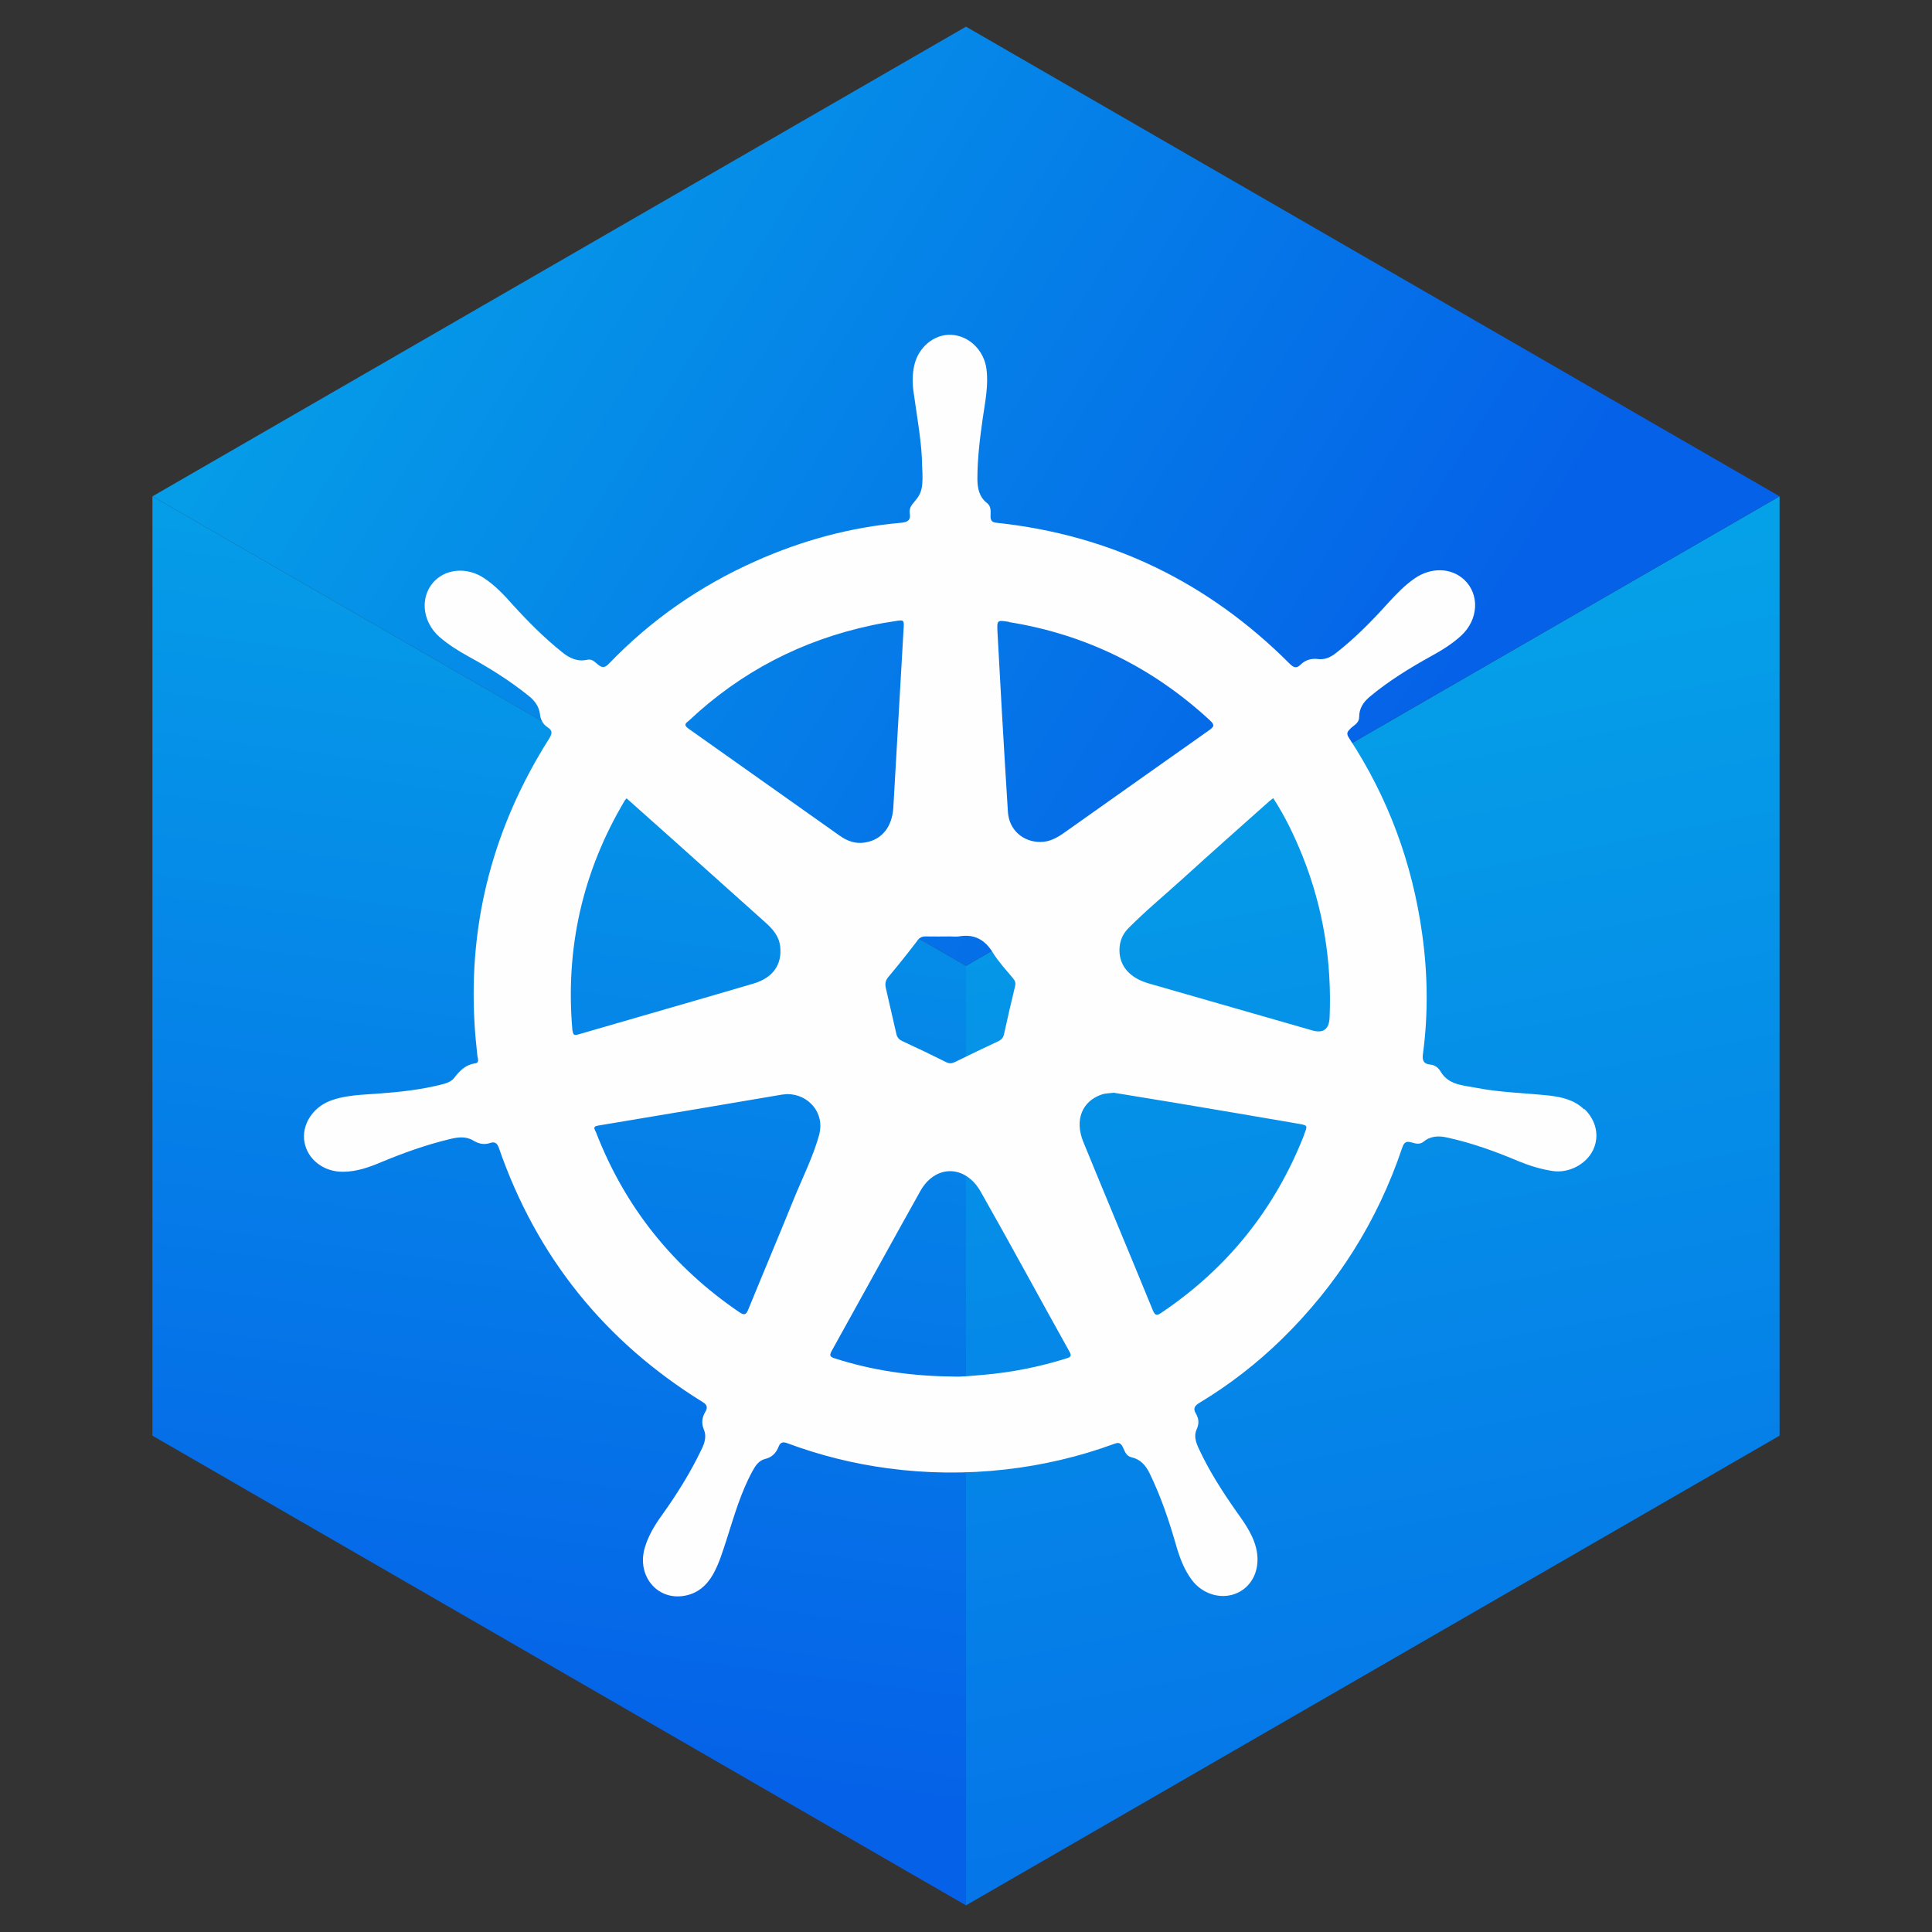
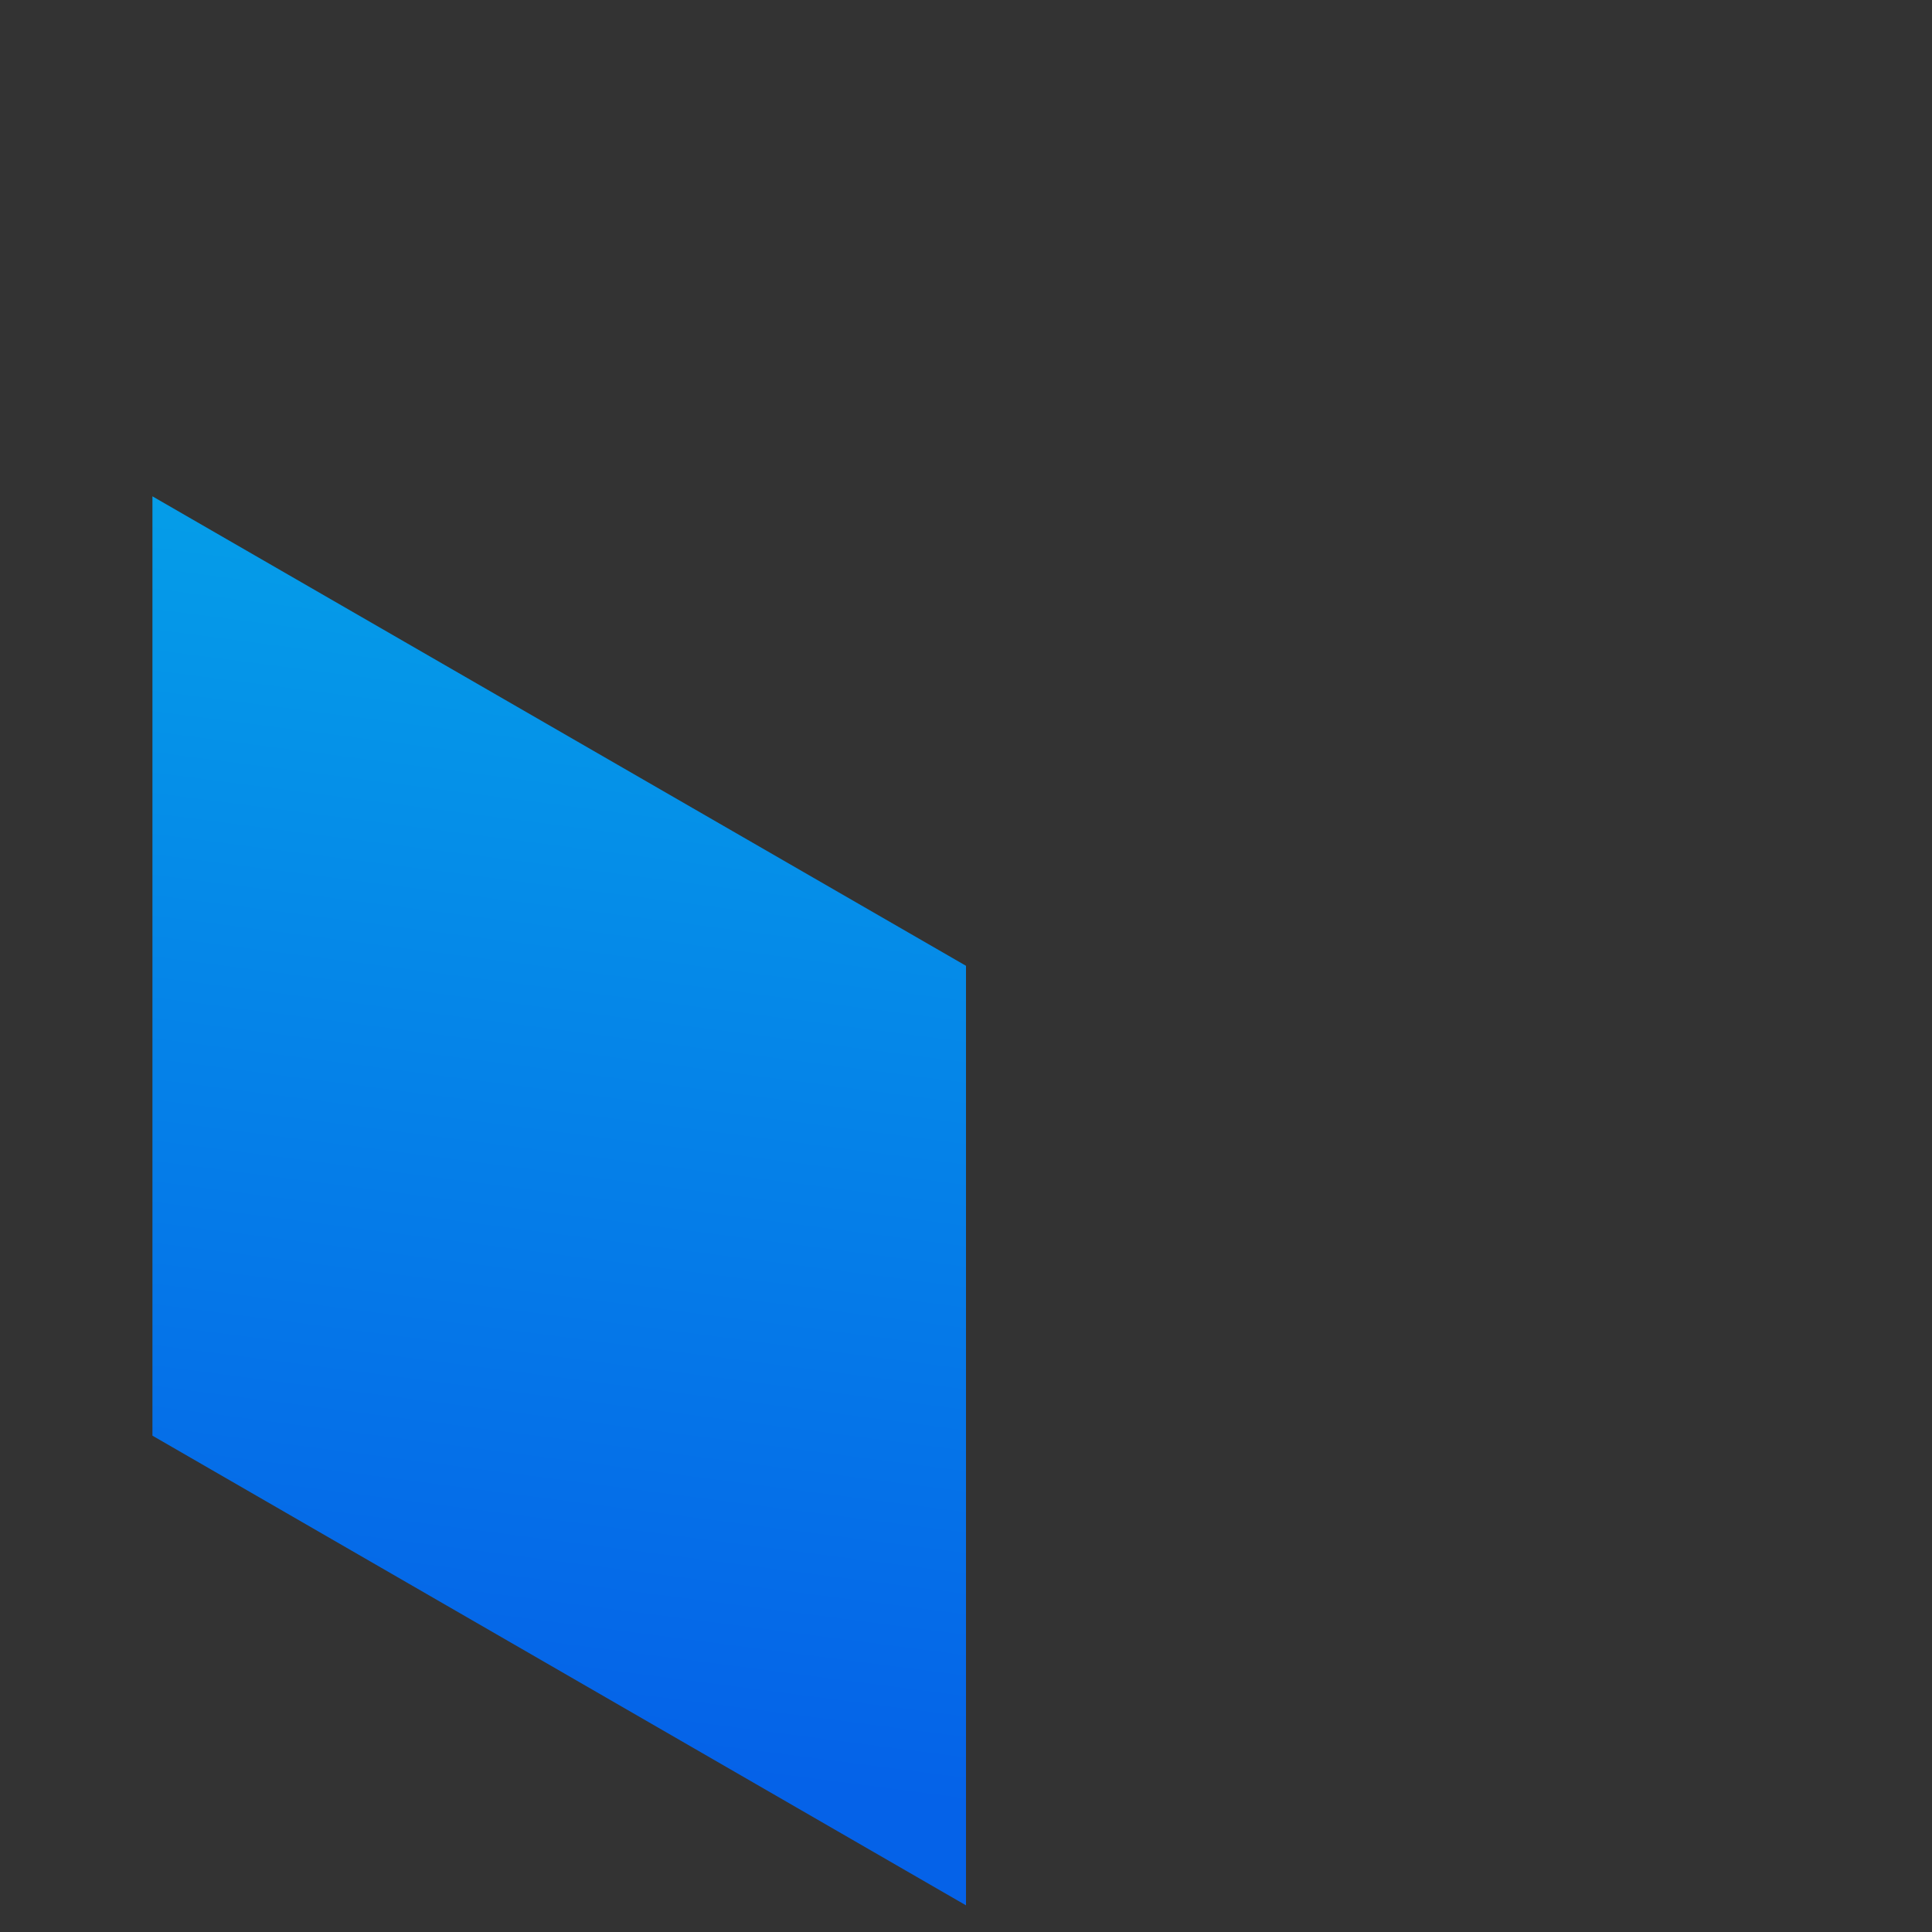
<svg xmlns="http://www.w3.org/2000/svg" xmlns:xlink="http://www.w3.org/1999/xlink" id="Layer_1" viewBox="0 0 100 100">
  <rect x="0" y="0" width="100" height="100" fill="#333333" stroke="none" />
  <defs>
    <style>
      .cls-1 {
        fill: url(#linear-gradient-3);
      }

      .cls-2 {
        fill: url(#linear-gradient-2);
      }

      .cls-3 {
        fill: url(#linear-gradient);
      }

      .cls-4 {
        fill: #fefefe;
      }
    </style>
    <linearGradient id="linear-gradient" x1="65.18" y1="32" x2="82.26" y2="119.64" gradientUnits="userSpaceOnUse">
      <stop offset="0" stop-color="#05a1e8" />
      <stop offset="1" stop-color="#0562e8" />
    </linearGradient>
    <linearGradient id="linear-gradient-2" x1="16.69" y1="4.73" x2="72.19" y2="39.64" xlink:href="#linear-gradient" />
    <linearGradient id="linear-gradient-3" x1="33.81" y1="24.84" x2="25.27" y2="90.38" xlink:href="#linear-gradient" />
  </defs>
  <g>
-     <polygon class="cls-3" points="92.11 25.69 92.11 74.31 50 98.62 50 49.99 92.11 25.69" />
-     <polygon class="cls-2" points="92.11 25.69 50 49.99 7.89 25.69 50 1.38 92.11 25.69" />
    <polygon class="cls-1" points="50 49.99 50 98.62 7.89 74.31 7.89 25.69 50 49.99" />
  </g>
-   <path class="cls-4" d="M82,57.43c-.49-.49-1.13-.64-1.78-.72-1.28-.14-2.57-.16-3.84-.41-.66-.13-1.4-.14-1.81-.83-.13-.22-.31-.35-.56-.37-.34-.04-.4-.23-.36-.54.28-2.08.25-4.16-.04-6.23-.51-3.66-1.76-7.05-3.79-10.14-.15-.23-.08-.32.08-.48.18-.18.45-.28.45-.6,0-.44.21-.76.54-1.04.98-.82,2.07-1.49,3.19-2.11.55-.3,1.08-.63,1.54-1.05.91-.83.98-2.15.16-2.91-.67-.62-1.71-.65-2.56-.06-.52.36-.95.81-1.37,1.27-.84.93-1.71,1.82-2.7,2.59-.28.22-.58.36-.94.31-.35-.04-.64.05-.89.29-.22.22-.37.15-.57-.05-4.2-4.2-9.24-6.66-15.16-7.29-.22-.02-.32-.1-.32-.33,0-.24.05-.51-.18-.69-.41-.32-.5-.77-.5-1.26,0-1.06.13-2.1.28-3.15.12-.84.3-1.67.19-2.52-.12-.97-.9-1.74-1.83-1.78-.88-.04-1.7.64-1.91,1.59-.1.46-.1.93-.03,1.4.18,1.31.43,2.62.44,3.82.06,1.07,0,1.38-.42,1.85-.16.18-.26.36-.22.59.06.37-.14.45-.46.48-2.61.23-5.11.91-7.51,1.98-2.88,1.28-5.42,3.04-7.6,5.31-.21.22-.35.23-.58.04-.15-.12-.29-.3-.55-.24-.5.11-.91-.08-1.29-.39-.94-.75-1.78-1.6-2.59-2.49-.44-.5-.9-.98-1.46-1.35-.81-.54-1.83-.5-2.47.07-.87.78-.78,2.15.18,2.99.46.39.96.71,1.49,1,1.1.6,2.15,1.26,3.13,2.05.31.25.52.55.57.94.03.29.16.52.4.68.25.16.24.31.08.57-2.85,4.5-4.18,9.4-3.87,14.73.03.57.09,1.14.15,1.71.02.13.12.35-.12.38-.49.07-.8.38-1.08.75-.16.2-.4.28-.64.34-1.06.27-2.15.39-3.24.47-.87.07-1.75.07-2.57.39-.91.36-1.46,1.27-1.3,2.13.16.89.99,1.54,1.99,1.53.7,0,1.35-.23,1.99-.5,1.15-.48,2.33-.9,3.54-1.19.41-.1.82-.16,1.21.07.28.17.56.24.88.13.23-.08.36,0,.45.25,1.95,5.64,5.48,10.02,10.55,13.16.23.14.27.28.14.5-.17.29-.22.58-.08.92.15.34.05.68-.11,1.01-.58,1.22-1.29,2.35-2.07,3.44-.37.51-.69,1.05-.87,1.65-.44,1.44.61,2.75,2.03,2.51.67-.11,1.15-.51,1.49-1.1.33-.58.51-1.22.72-1.85.38-1.19.72-2.39,1.32-3.49.15-.28.33-.56.65-.64.37-.09.58-.31.71-.64.09-.22.21-.27.45-.18,1.69.63,3.42,1.06,5.21,1.3,2.02.27,4.05.29,6.08.06,1.93-.22,3.82-.66,5.64-1.33.22-.08.32-.05.43.16.11.21.16.47.46.54.45.1.73.41.93.82.57,1.17.99,2.4,1.35,3.65.19.67.42,1.32.84,1.88.55.73,1.48,1.01,2.26.71.79-.31,1.24-1.12,1.12-2.07-.11-.83-.58-1.49-1.05-2.15-.74-1.05-1.44-2.14-1.98-3.31-.14-.31-.26-.64-.1-.98.13-.29.12-.54-.04-.81-.16-.27-.07-.41.2-.57,1.54-.93,2.96-2.03,4.25-3.29,2.86-2.8,4.94-6.09,6.22-9.88.09-.27.18-.39.49-.3.2.06.42.13.63-.04.36-.3.79-.31,1.22-.21,1.29.28,2.52.73,3.73,1.24.56.23,1.13.4,1.72.49.83.13,1.73-.34,2.09-1.07.35-.72.18-1.53-.44-2.14ZM52.23,32.2c3.98.64,7.43,2.35,10.39,5.08.26.24.23.33-.04.52-2.5,1.76-4.99,3.53-7.48,5.29-.37.26-.76.49-1.25.49-.91,0-1.62-.63-1.68-1.55-.11-1.71-.21-3.43-.31-5.14-.08-1.39-.15-2.78-.23-4.17-.03-.63-.03-.63.61-.53h0ZM47.48,48.68c.13-.16.26-.22.46-.21.42.01.83,0,1.25,0,.14,0,.29.02.43,0,.79-.14,1.35.15,1.77.84.29.47.68.89,1.04,1.32.11.13.15.25.11.42-.2.82-.39,1.64-.57,2.47-.04.19-.13.29-.29.37-.75.35-1.5.71-2.25,1.08-.17.08-.3.09-.47,0-.74-.37-1.49-.73-2.25-1.08-.19-.09-.28-.2-.32-.4-.18-.79-.36-1.57-.54-2.35-.05-.22-.02-.39.13-.57.52-.62,1.02-1.25,1.51-1.89ZM35.67,37.29c2.68-2.52,5.83-4.15,9.43-4.92.41-.09.82-.16,1.23-.22.46-.08.47-.06.44.39-.18,3.08-.35,6.16-.53,9.24-.06,1.02-.59,1.69-1.48,1.83-.48.08-.91-.08-1.29-.35-2.61-1.85-5.22-3.7-7.84-5.55-.29-.21-.1-.3.04-.42h0ZM29.63,53.36c-.38-4.27.52-8.25,2.71-11.93.02-.03.05-.06.09-.11.77.68,1.53,1.37,2.3,2.05,1.63,1.46,3.26,2.92,4.89,4.38.37.33.7.7.76,1.23.11.93-.36,1.63-1.38,1.93-3.02.89-6.04,1.75-9.06,2.63-.18.05-.28.06-.3-.18ZM42.42,58.67c-.32,1.18-.88,2.28-1.34,3.41-.77,1.9-1.57,3.79-2.35,5.7-.12.29-.21.3-.46.14-3.44-2.34-5.92-5.44-7.42-9.31-.05-.13-.22-.3.11-.35,3.13-.52,6.26-1.05,9.38-1.58.15-.03.31-.04.4-.05,1.14,0,1.94,1.01,1.67,2.05h0ZM55.2,70.31c-1.4.44-2.82.72-4.28.85-.58.05-1.17.11-1.55.09-2.24-.02-4.22-.32-6.16-.94-.24-.08-.3-.14-.16-.39,1.53-2.75,3.04-5.51,4.58-8.26.77-1.39,2.33-1.39,3.13.02,1.56,2.75,3.06,5.53,4.6,8.29.13.23.03.28-.16.34h0ZM67.51,58.72c-1.51,3.85-3.97,6.92-7.4,9.23-.24.16-.32.15-.44-.13-1.19-2.91-2.41-5.81-3.6-8.72-.46-1.13-.06-2.11.96-2.45.2-.07.41-.06.62-.09,1.08.18,2.15.35,3.23.53,2.1.35,4.2.71,6.3,1.07.51.09.51.08.32.56h0ZM68.82,52.67c-.03.61-.33.83-.91.66-2.82-.81-5.64-1.62-8.46-2.43-.9-.26-1.43-.81-1.5-1.55-.04-.49.09-.93.44-1.29.9-.91,1.88-1.72,2.83-2.58,1.48-1.35,2.98-2.67,4.48-4.01.06-.05.12-.09.2-.16.62.95,1.1,1.96,1.52,3,1.07,2.68,1.52,5.47,1.4,8.36h0Z" />
</svg>